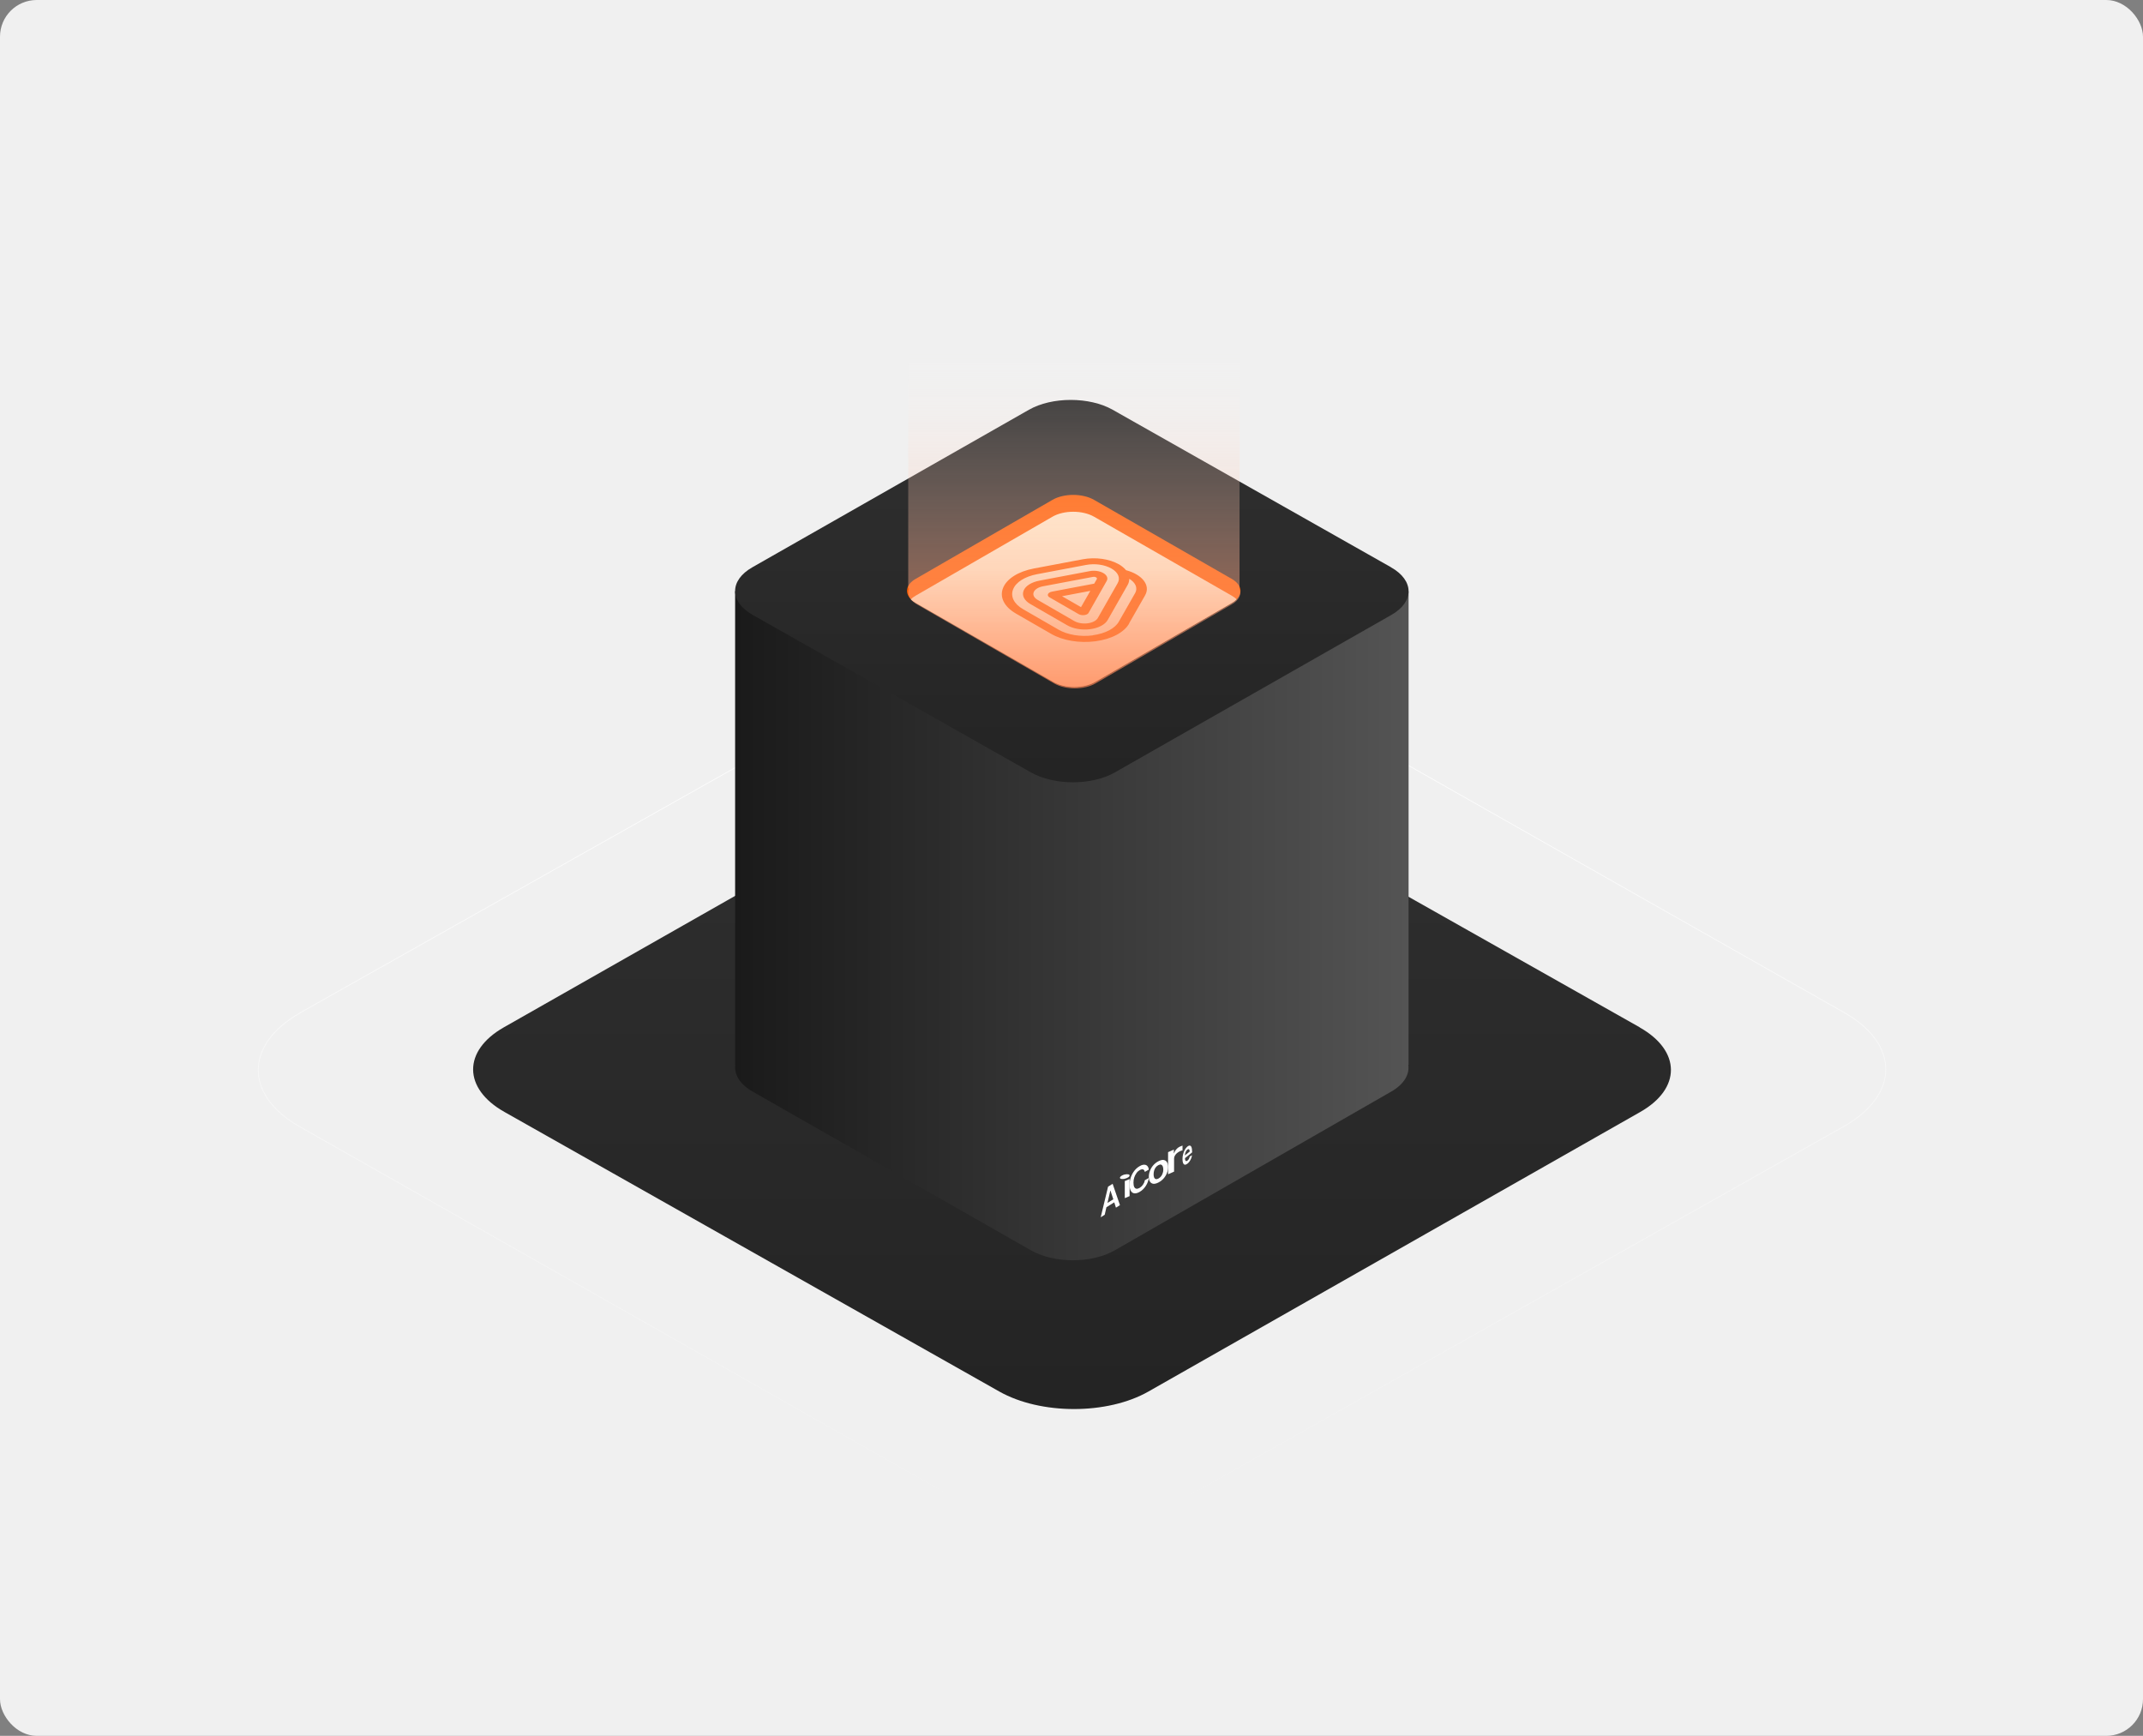
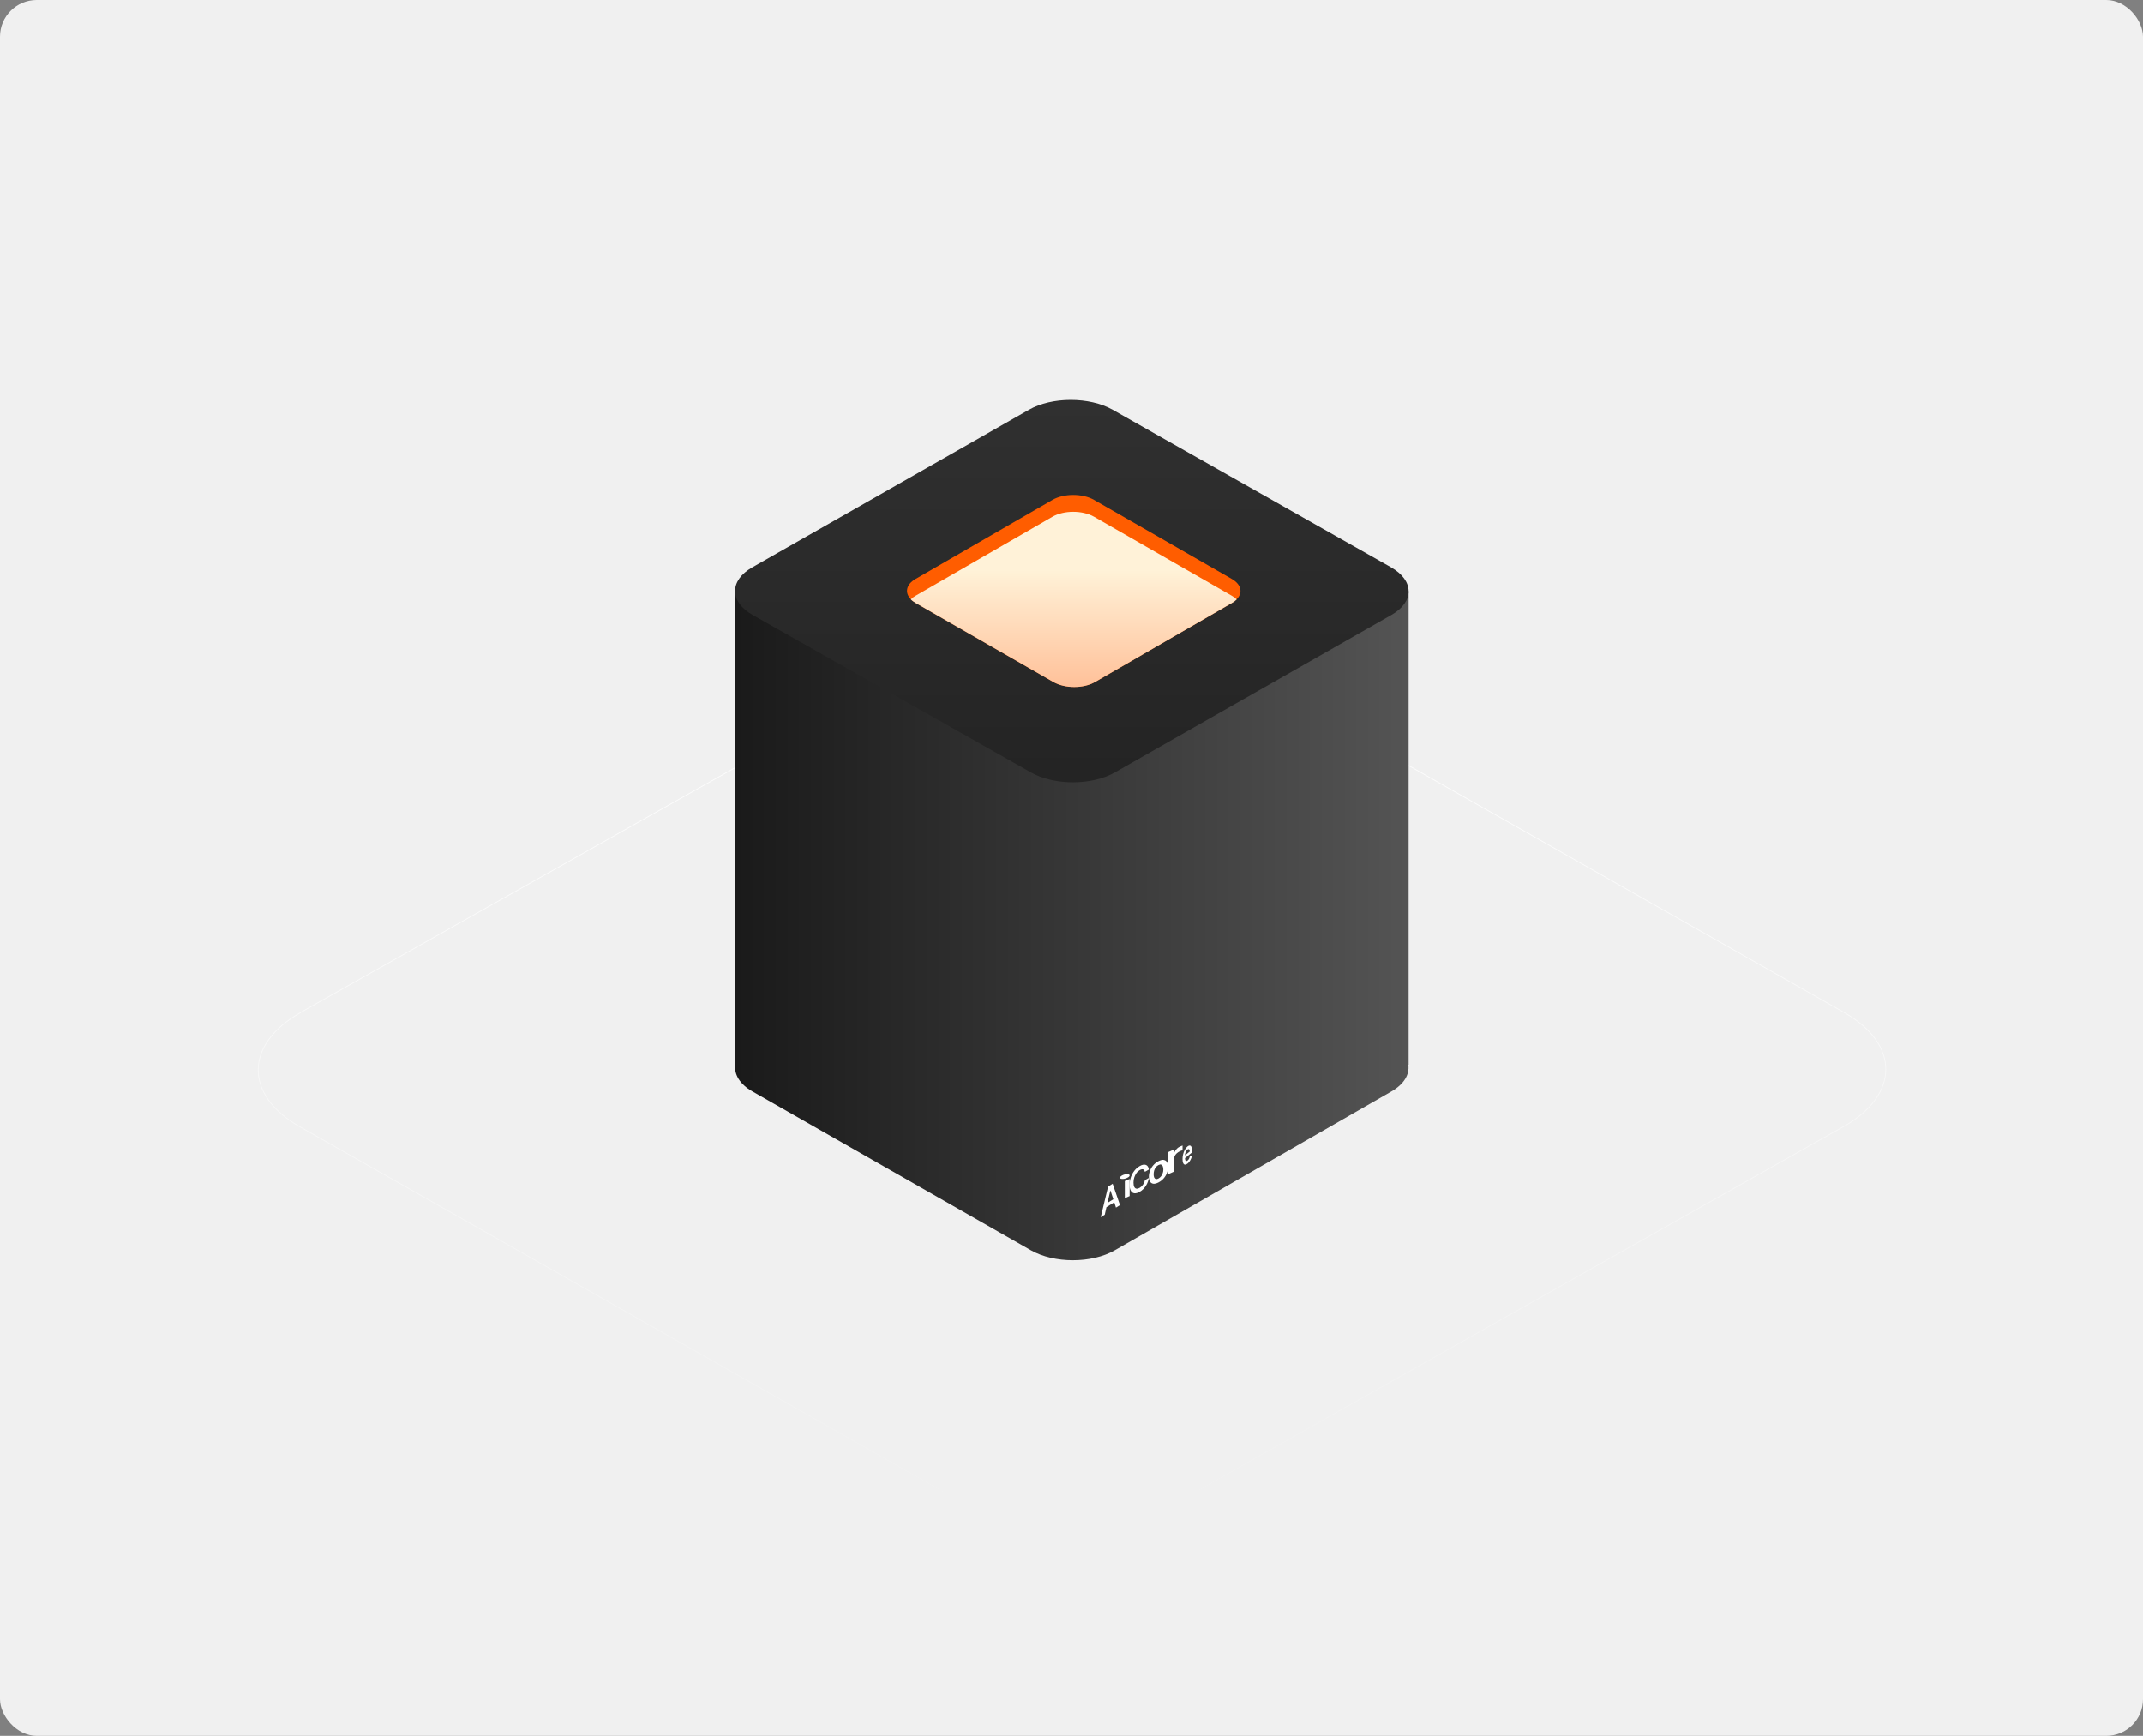
<svg xmlns="http://www.w3.org/2000/svg" width="584" height="473" viewBox="0 0 584 473" fill="none">
  <rect x="0" y="0" width="584" height="473" fill="#808080" stroke="none" />
  <rect width="584" height="473" rx="10.003" fill="#F0F0F0" />
  <path d="M81.921 275.892V275.935L81.87 275.964C74.227 280.274 70.408 285.895 70.375 291.494C70.342 297.093 74.095 302.714 81.693 307.024L263.868 410.318L263.868 410.318C271.444 414.627 281.411 416.785 291.401 416.785C301.391 416.785 311.391 414.627 319.034 410.317L502.404 306.981C510.047 302.67 513.867 297.049 513.9 291.45C513.933 285.851 510.18 280.23 502.581 275.92L320.406 172.627L320.406 172.627C312.83 168.317 302.863 166.16 292.873 166.16C282.884 166.16 272.883 168.317 265.241 172.627L265.192 172.54L265.241 172.627L81.921 275.892Z" stroke="url(#paint0_linear_1049_9036)" stroke-width="0.2" />
-   <path d="M446.859 279.972C458.13 286.343 458.195 296.633 446.989 303.004L312.975 379.17C301.802 385.541 283.593 385.541 272.322 379.17L137.428 302.972C126.157 296.601 126.092 286.311 137.298 279.94L271.312 203.774C282.485 197.403 300.694 197.403 311.965 203.774L446.859 279.94V279.972Z" fill="url(#paint1_linear_1049_9036)" />
  <path d="M383.84 161.071H200.33V290.162H200.385C200.037 292.767 201.594 295.445 205.092 297.435L280.94 340.694C287.277 344.313 297.498 344.313 303.798 340.694L379.151 297.435C382.632 295.445 384.152 292.767 383.785 290.162H383.859V161.071H383.84Z" fill="url(#paint2_linear_1049_9036)" />
  <path d="M379.083 154.592C385.42 158.182 385.457 163.978 379.156 167.567L303.807 210.475C297.525 214.064 287.287 214.064 280.95 210.475L205.106 167.549C198.769 163.96 198.732 158.164 205.033 154.575L280.382 111.666C286.664 108.077 296.902 108.077 303.239 111.666L379.083 154.575V154.592Z" fill="url(#paint3_linear_1049_9036)" />
  <path d="M301.96 323.372L299.961 331.69L301.055 331.003L301.516 328.961L303.651 327.624L304.112 329.072L305.205 328.385L303.207 322.573L301.943 323.372H301.96ZM301.806 327.772L302.575 324.449H302.626L303.395 326.788L301.823 327.772H301.806Z" fill="white" />
  <path d="M306.523 326.481L307.834 325.926V321.271L306.523 321.827V326.481Z" fill="white" />
  <path d="M306.517 320.023C306.17 320.102 305.862 320.245 305.592 320.418C305.322 320.592 305.207 320.75 305.207 320.924C305.207 321.098 305.322 321.193 305.592 321.241C305.862 321.288 306.17 321.272 306.517 321.193C306.864 321.114 307.173 320.972 307.443 320.814C307.713 320.64 307.828 320.466 307.828 320.308C307.828 320.15 307.713 320.039 307.443 319.992C307.173 319.944 306.864 319.96 306.517 320.039V320.023Z" fill="white" />
  <path d="M309.697 319.634C309.948 319.311 310.235 319.042 310.559 318.863C310.738 318.755 310.918 318.684 311.062 318.648C311.223 318.612 311.367 318.612 311.493 318.648C311.618 318.684 311.726 318.755 311.798 318.881C311.888 318.988 311.941 319.132 311.977 319.329L313.073 318.702C313.037 318.343 312.929 318.057 312.785 317.859C312.642 317.644 312.462 317.501 312.229 317.429C312.013 317.358 311.744 317.34 311.475 317.394C311.187 317.447 310.882 317.573 310.559 317.77C310.038 318.075 309.571 318.469 309.158 318.988C308.745 319.508 308.422 320.082 308.188 320.745C307.955 321.408 307.829 322.106 307.829 322.841C307.829 323.576 307.955 324.131 308.188 324.526C308.422 324.92 308.745 325.135 309.158 325.171C309.571 325.207 310.038 325.081 310.559 324.777C310.918 324.579 311.241 324.329 311.528 324.042C311.816 323.755 312.067 323.433 312.283 323.092C312.498 322.752 312.678 322.393 312.803 322.035C312.947 321.676 313.019 321.318 313.073 320.978L311.977 321.605C311.941 321.82 311.888 322.035 311.798 322.25C311.708 322.447 311.6 322.644 311.475 322.823C311.349 323.002 311.205 323.164 311.062 323.307C310.9 323.45 310.738 323.576 310.559 323.683C310.235 323.863 309.948 323.952 309.697 323.916C309.445 323.881 309.248 323.719 309.104 323.45C308.96 323.182 308.889 322.77 308.889 322.25C308.889 321.73 308.96 321.264 309.104 320.834C309.248 320.404 309.445 320.01 309.697 319.687V319.634Z" fill="white" />
  <path d="M317.085 316.068C316.688 316.029 316.225 316.146 315.697 316.42C315.168 316.694 314.705 317.046 314.309 317.497C313.912 317.947 313.603 318.436 313.405 318.984C313.185 319.532 313.075 320.08 313.075 320.667C313.075 321.234 313.185 321.685 313.405 322.017C313.626 322.33 313.934 322.526 314.309 322.565C314.683 322.604 315.168 322.487 315.697 322.213C316.225 321.939 316.688 321.587 317.085 321.137C317.481 320.686 317.79 320.197 317.988 319.669C318.208 319.121 318.318 318.573 318.318 317.986C318.318 317.418 318.208 316.968 317.988 316.635C317.768 316.303 317.481 316.127 317.085 316.087V316.068ZM316.864 319.63C316.776 319.962 316.622 320.256 316.424 320.51C316.225 320.765 315.983 320.98 315.697 321.137C315.41 321.293 315.146 321.332 314.947 321.274C314.749 321.215 314.617 321.058 314.507 320.843C314.419 320.608 314.375 320.334 314.375 320.002C314.375 319.669 314.419 319.317 314.507 319.003C314.595 318.671 314.749 318.377 314.947 318.103C315.146 317.829 315.388 317.634 315.697 317.477C316.005 317.32 316.225 317.281 316.424 317.36C316.622 317.418 316.754 317.575 316.864 317.81C316.952 318.044 317.018 318.318 317.018 318.671C317.018 319.023 316.974 319.336 316.864 319.669V319.63Z" fill="white" />
  <path d="M321.671 312.367C321.283 312.536 320.923 312.79 320.619 313.128C320.314 313.445 320.092 313.804 319.982 314.226H319.898V313.255L318.32 313.951V319.971L319.954 319.253V315.704C319.954 315.451 320.009 315.198 320.148 314.944C320.286 314.691 320.48 314.458 320.702 314.247C320.951 314.036 321.2 313.867 321.505 313.719C321.643 313.656 321.782 313.614 321.92 313.55C322.059 313.508 322.169 313.466 322.253 313.466V312.156C322.253 312.156 322.086 312.198 321.976 312.262C321.865 312.304 321.754 312.346 321.671 312.389V312.367Z" fill="white" />
  <path d="M324.848 313.666C324.848 313.273 324.815 312.958 324.747 312.738C324.68 312.501 324.59 312.344 324.466 312.25C324.353 312.155 324.207 312.14 324.061 312.171C323.903 312.202 323.746 312.297 323.577 312.439C323.307 312.659 323.082 312.942 322.879 313.304C322.677 313.666 322.53 314.059 322.418 314.5C322.305 314.941 322.249 315.381 322.249 315.853C322.249 316.326 322.305 316.688 322.418 316.939C322.53 317.191 322.688 317.333 322.89 317.364C323.093 317.38 323.341 317.286 323.622 317.065C323.836 316.892 324.027 316.688 324.196 316.436C324.365 316.2 324.5 315.932 324.612 315.649C324.725 315.366 324.792 315.082 324.837 314.783L324.218 315.177C324.184 315.334 324.151 315.476 324.094 315.602C324.038 315.728 323.971 315.853 323.892 315.964C323.813 316.074 323.723 316.168 323.633 316.231C323.487 316.341 323.363 316.404 323.262 316.389C323.16 316.389 323.07 316.294 323.014 316.168C322.958 316.027 322.924 315.838 322.924 315.586L324.871 314.012V313.682L324.848 313.666ZM322.902 314.846C322.902 314.673 322.935 314.484 322.98 314.295C323.037 314.075 323.115 313.886 323.217 313.697C323.318 313.509 323.442 313.367 323.577 313.257C323.701 313.162 323.813 313.115 323.903 313.131C324.004 313.131 324.072 313.21 324.128 313.32C324.184 313.43 324.207 313.587 324.207 313.792L322.89 314.846H322.902Z" fill="white" />
  <path d="M337 163.299C336.66 163.653 336.242 163.976 335.716 164.268L298.404 185.815C295.295 187.613 290.221 187.613 287.081 185.815L249.537 164.268C249.011 163.96 248.562 163.637 248.222 163.269C246.489 161.517 246.922 159.242 249.506 157.751L286.818 136.204C289.927 134.406 295.001 134.406 298.141 136.204L335.685 157.751C338.299 159.257 338.748 161.532 337 163.284V163.299Z" fill="#FF5D00" />
  <path d="M336.998 163.327C336.658 163.68 336.24 164.003 335.714 164.295L298.403 185.842C295.293 187.64 290.219 187.64 287.079 185.842L249.535 164.295C249.009 163.987 248.561 163.665 248.22 163.296C248.561 162.942 248.994 162.62 249.504 162.328L286.816 140.796C289.925 138.998 294.999 138.998 298.14 140.796L335.684 162.328C336.209 162.635 336.658 162.958 336.998 163.327Z" fill="url(#paint4_linear_1049_9036)" />
-   <path d="M307.681 169.891L312.059 162.217C313.595 159.516 311.337 156.584 306.867 155.371C306.391 154.803 305.73 154.251 304.947 153.775H304.931C302.32 152.286 298.557 151.749 295.085 152.394L281.736 154.911C277.497 155.724 274.363 157.689 273.349 160.206C272.335 162.723 273.641 165.317 276.836 167.175L286.452 172.716C289.632 174.557 294.148 175.31 298.511 174.742C302.873 174.174 306.329 172.347 307.712 169.907L307.681 169.891ZM297.819 173.13C294.425 173.575 290.907 172.992 288.418 171.549L278.818 166.008C276.329 164.581 275.315 162.555 276.083 160.59C276.852 158.625 279.309 157.09 282.627 156.461L295.945 153.944C298.418 153.483 301.014 153.852 302.873 154.911H302.888C304.747 155.985 305.392 157.505 304.563 158.932L299.171 168.403C298.741 169.139 297.712 169.677 296.406 169.845C295.1 170.014 293.749 169.784 292.796 169.247L282.75 163.445C281.798 162.892 281.398 162.109 281.706 161.357C282.013 160.605 282.95 160.007 284.225 159.761L297.835 157.198C298.265 157.106 298.587 157.259 298.695 157.321C298.802 157.382 299.033 157.551 298.895 157.812L298.188 159.04L291.506 160.298L286.667 161.219C285.93 161.357 285.669 161.71 285.592 161.895C285.515 162.079 285.454 162.463 286.037 162.785L293.948 167.343C294.517 167.666 295.162 167.65 295.5 167.604C295.822 167.558 296.437 167.436 296.667 166.975L301.583 158.318C302.028 157.566 301.66 156.722 300.676 156.154C299.693 155.586 298.249 155.371 296.928 155.632L283.303 158.211C281.091 158.625 279.448 159.654 278.941 160.958C278.434 162.263 279.11 163.614 280.769 164.581L290.83 170.383C292.489 171.334 294.839 171.733 297.097 171.442C299.355 171.15 301.153 170.198 301.875 168.924L307.266 159.454C307.604 158.886 307.743 158.303 307.743 157.72C309.34 158.687 310.185 160.129 309.309 161.664L304.931 169.339C303.872 171.257 301.183 172.654 297.789 173.099L297.819 173.13ZM292.428 161.895L297.128 161.004L294.594 165.44L289.417 162.463L292.428 161.895Z" fill="#FF5D00" />
  <g style="mix-blend-mode:overlay">
-     <path d="M337.793 160.338V57.115H247.508V160.338H247.739C247.109 161.854 247.815 163.508 249.857 164.687L287.27 186.232C290.386 188.024 295.437 188.024 298.538 186.232L335.705 164.687C337.747 163.508 338.422 161.839 337.778 160.338H337.793Z" fill="url(#paint5_linear_1049_9036)" />
-   </g>
+     </g>
  <defs>
    <linearGradient id="paint0_linear_1049_9036" x1="292.137" y1="166.06" x2="292.137" y2="416.885" gradientUnits="userSpaceOnUse">
      <stop stop-color="white" />
      <stop offset="1" stop-color="white" stop-opacity="0" />
    </linearGradient>
    <linearGradient id="paint1_linear_1049_9036" x1="292.143" y1="198.996" x2="292.143" y2="499.936" gradientUnits="userSpaceOnUse">
      <stop stop-color="#303030" />
      <stop offset="1" stop-color="#1C1C1C" />
    </linearGradient>
    <linearGradient id="paint2_linear_1049_9036" x1="200.33" y1="210.603" x2="383.847" y2="210.603" gradientUnits="userSpaceOnUse">
      <stop stop-color="#1A1A1A" />
      <stop offset="1" stop-color="#545454" />
    </linearGradient>
    <linearGradient id="paint3_linear_1049_9036" x1="292.094" y1="108.975" x2="292.094" y2="278.509" gradientUnits="userSpaceOnUse">
      <stop stop-color="#303030" />
      <stop offset="1" stop-color="#1C1C1C" />
    </linearGradient>
    <linearGradient id="paint4_linear_1049_9036" x1="292.617" y1="155.258" x2="292.617" y2="265.453" gradientUnits="userSpaceOnUse">
      <stop stop-color="#FFF2D8" />
      <stop offset="1" stop-color="#FF4800" />
    </linearGradient>
    <linearGradient id="paint5_linear_1049_9036" x1="292.766" y1="236.228" x2="292.766" y2="94.049" gradientUnits="userSpaceOnUse">
      <stop stop-color="#FF4800" />
      <stop offset="1" stop-color="white" stop-opacity="0" />
    </linearGradient>
  </defs>
</svg>